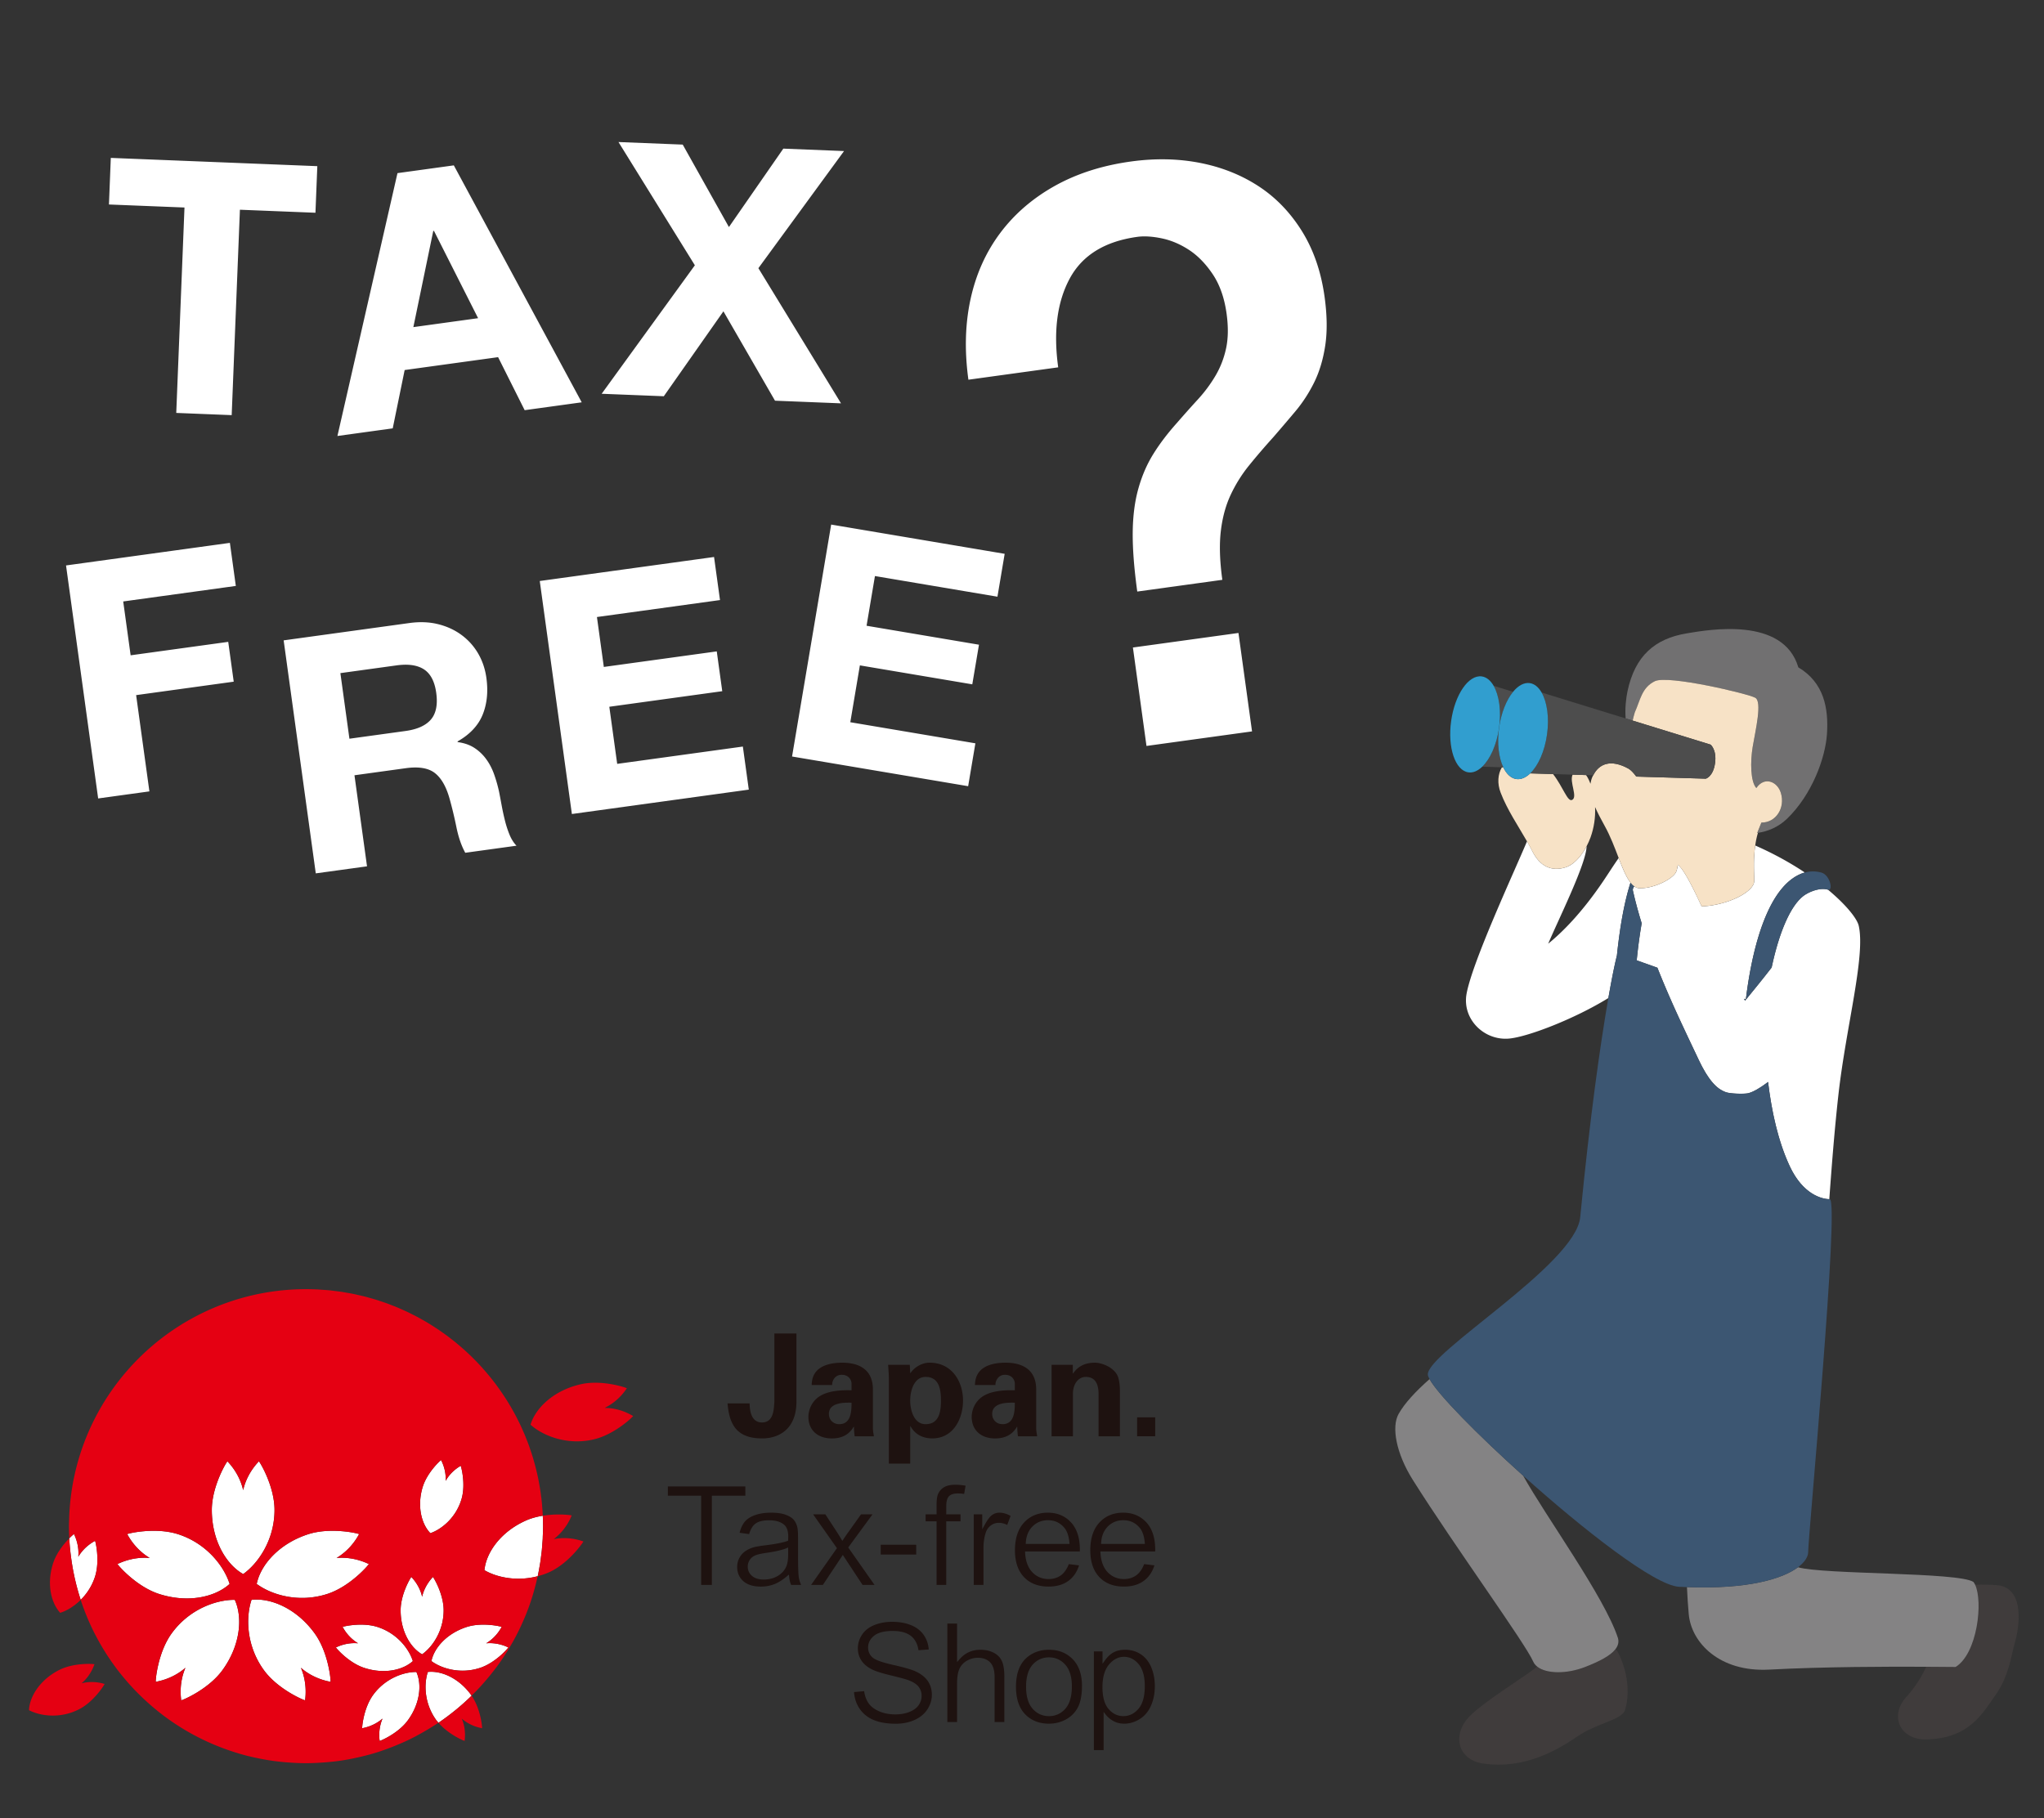
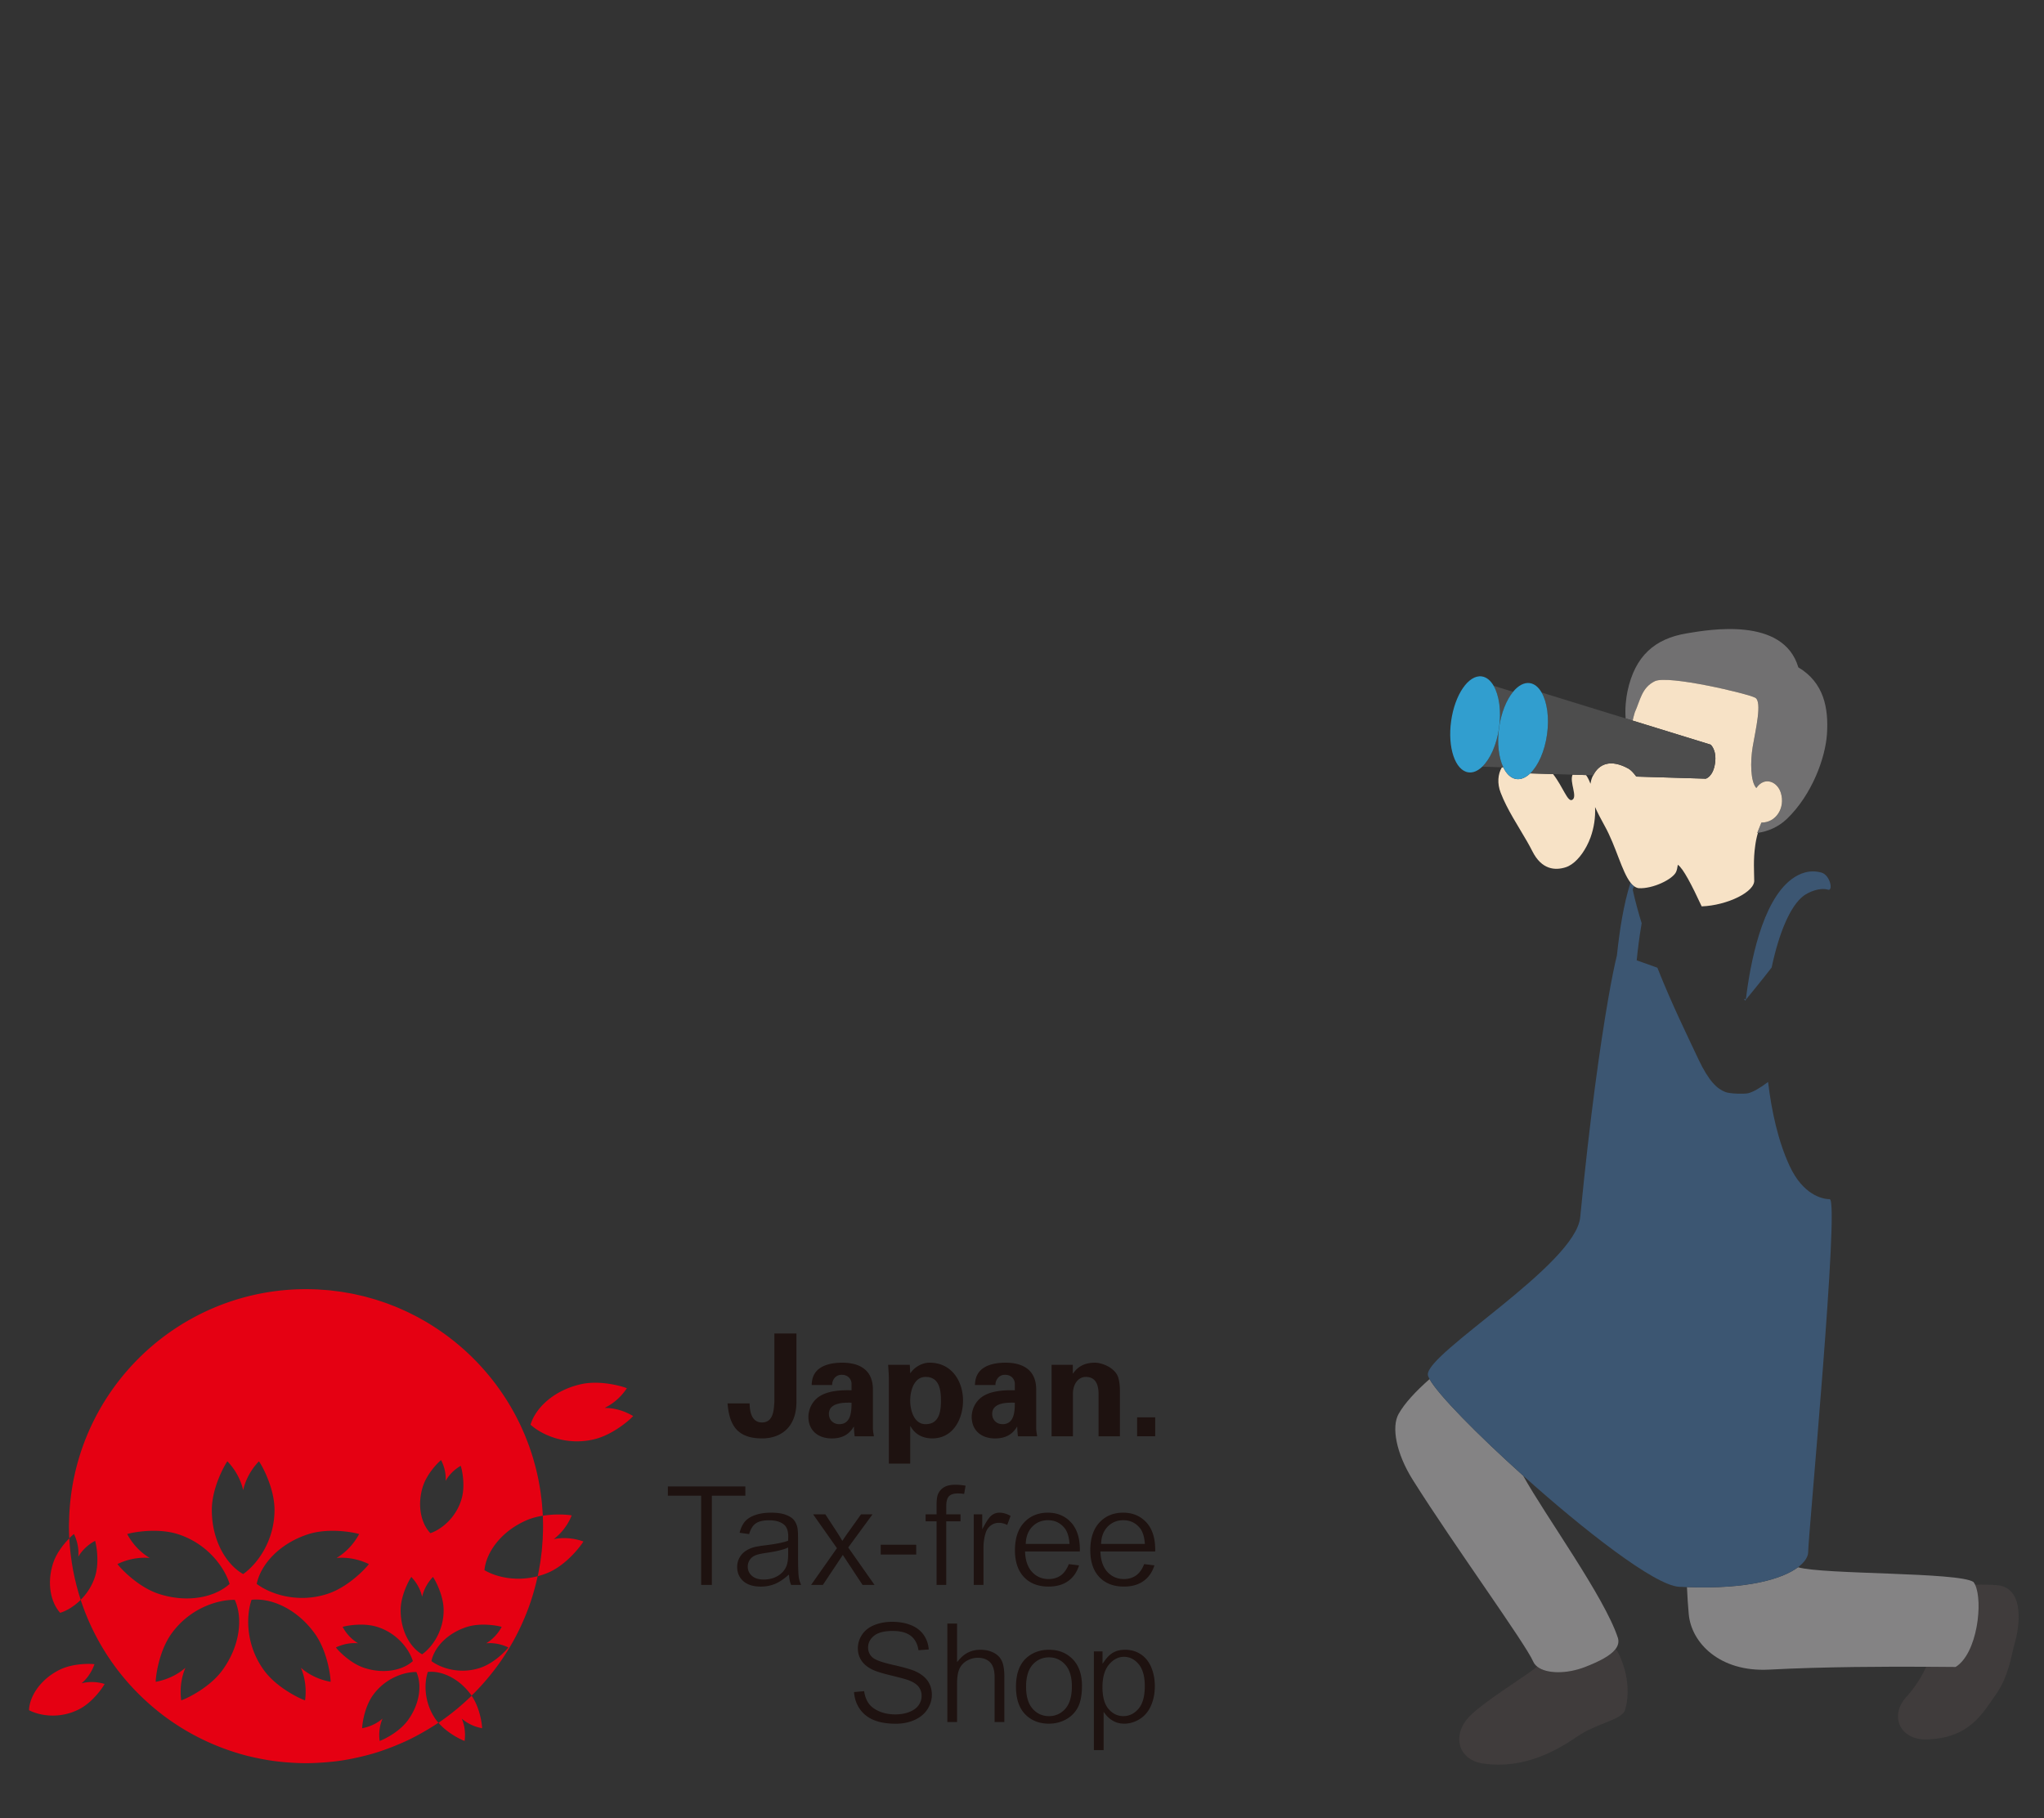
<svg xmlns="http://www.w3.org/2000/svg" xml:space="preserve" x="0" y="0" style="enable-background:new 0 0 259.807 231.145" version="1.1" viewBox="0 0 259.807 231.145">
  <rect x="0" y="0" width="259.807" height="231.145" fill="#333333" stroke="none" />
  <style>.st0{fill:none}.st1{fill:#fff}.st2{fill:#403c3c}.st3{fill:#848384}.st4{fill:#3c5672}.st7{fill:#4d4d4d}.st8{fill:#319ecf}.st9{fill:#1e1210}.st10{fill:#e50012}</style>
  <path d="M97.408 197.417c-.669.096-1.135.204-1.42.328-.299.131-.534.324-.697.577-.164.251-.247.535-.247.841 0 .47.178.868.536 1.181.349.307.856.465 1.51.465.638 0 1.21-.143 1.706-.423.502-.281.878-.673 1.115-1.166.18-.384.27-.924.27-1.652v-.832l-.233.096c-.558.228-1.412.423-2.54.585zM55.735 219.016l.003-.002zM105.359 179.751c0 .761.562 1.306 1.321 1.306 1.503 0 1.556-1.664 1.556-2.732-.94-.018-2.877-.038-2.877 1.426zM68.347 200.384c.001 0 .002 0 .003-.001.004-.02.007-.041.011-.061-.004.021-.009.041-.014.062zM57.947 217.367c-.032.026-.065.051-.097.077.031-.026.065-.051.097-.077zM59.922 215.598c.007-.007.015-.013.022-.02v-.001c-.008.007-.015.014-.022.021zM142.86 210.632c-.722 0-1.366.338-1.916 1.004-.54.657-.814 1.616-.814 2.849 0 1.234.258 2.166.767 2.769.518.609 1.155.919 1.893.919.75 0 1.399-.32 1.933-.95.523-.622.788-1.586.788-2.867 0-1.222-.259-2.156-.77-2.776-.518-.629-1.153-.948-1.881-.948zM126.115 179.751c0 .761.56 1.306 1.321 1.306 1.501 0 1.557-1.664 1.557-2.732-.941-.018-2.878-.038-2.878 1.426zM133.337 210.703c-.837 0-1.541.318-2.092.943-.546.621-.823 1.558-.823 2.787 0 1.231.276 2.17.823 2.792.552.631 1.255.95 2.092.95.831 0 1.531-.322 2.085-.953.546-.626.82-1.582.82-2.839 0-1.189-.277-2.109-.825-2.731-.556-.631-1.256-.949-2.08-.949zM144.871 194.24c-.536-.646-1.237-.973-2.087-.973-.767 0-1.424.262-1.948.775-.523.514-.815 1.206-.87 2.06l-.014.18h5.569l-.017-.185c-.073-.817-.287-1.441-.633-1.857zM135.927 196.096c-.073-.816-.287-1.44-.634-1.857-.534-.646-1.238-.973-2.087-.973-.768 0-1.425.262-1.949.775-.522.514-.816 1.206-.868 2.06l-.014.18h5.569l-.017-.185zM68.985 195.587c-.013.249-.038.494-.056.741.018-.247.043-.492.056-.741zM8.804 195.572v.004zM68.859 197.189c-.017.159-.041.316-.06.475.019-.158.043-.315.06-.475zM55.16 29.349l-.089.012-2.53 12.226 8.229-1.135zM119.602 178.054c0-1.395-.219-3.005-1.956-3.005-1.465 0-1.953 1.752-1.953 3.005 0 1.246.488 3.003 1.953 3.003 1.737 0 1.956-1.611 1.956-3.003zM9.017 197.871c-.019-.15-.04-.298-.057-.449.017.15.038.299.057.449zM68.649 198.777c-.017.106-.039.211-.056.316.017-.106.039-.21.056-.316zM9.303 199.687c-.02-.103-.037-.207-.055-.31.019.103.036.207.055.31zM69.025 194.028c0 .435-.015.866-.033 1.296.019-.43.035-.861.035-1.296 0-.446-.015-.89-.034-1.333h-.002c.019.443.034.886.034 1.333zM55.447 88.081c-.198-1.438-.716-2.431-1.552-2.979-.837-.547-2.001-.717-3.495-.511l-7.136.984 1.149 8.339 7.136-.984c1.494-.206 2.568-.692 3.224-1.459.656-.766.88-1.897.674-3.39zM202.745 102.599c.064 1.358-.145 2.657-.572 3.848-.138.386-.311.768-.505 1.135-.029 2.186-3.52 9.182-4.882 12.391 1.811-1.466 4.281-3.936 6.998-7.956.683-1.011 1.327-2.04 1.964-2.935-.504-1.31-1.05-2.771-1.778-4.079-.518-.929-.919-1.708-1.225-2.404zM202.161 99.639c.048-.303.123-.603.257-.905.027-.062.064-.114.094-.174l-.911-.028c.201.273.39.642.56 1.107zM199.836 101.69c.741-.381-.375-2.276.058-3.209l-2.486-.075c1.29 1.662 1.844 3.583 2.428 3.284z" class="st0" />
-   <path d="M49.699 222.155c-.599.23-1.204.448-1.82.641.616-.193 1.221-.411 1.82-.641zM51.91 221.208c-.567.272-1.147.521-1.733.758.586-.237 1.166-.486 1.733-.758zM47.817 222.814c-.614.19-1.24.354-1.87.506.631-.152 1.256-.316 1.87-.506zM40.956 224.08c-.68.046-1.364.078-2.056.078.691 0 1.375-.032 2.056-.078zM55.713 219.03c-.524.353-1.063.684-1.609 1.004.546-.32 1.085-.651 1.609-1.004zM43.463 223.813c-.656.1-1.322.171-1.991.227.67-.056 1.335-.127 1.991-.227zM45.447 223.435c-.642.142-1.289.272-1.946.373.657-.101 1.304-.231 1.946-.373zM53.665 220.286c-.552.311-1.112.612-1.685.889.574-.277 1.133-.577 1.685-.889zM68.322 200.494zM67.054 204.749c-.239.626-.499 1.242-.777 1.847.279-.606.539-1.221.777-1.847zM67.769 202.64c-.201.676-.424 1.342-.671 1.997.247-.655.469-1.321.671-1.997zM38.895 224.158s.001 0 0 0c-.748 0-1.488-.037-2.223-.09.735.053 1.474.09 2.223.09zM65.186 208.741c-.326.581-.671 1.149-1.033 1.705.363-.556.707-1.124 1.033-1.705zM62.785 212.378zM66.198 206.772zM64.062 210.589c-.384.582-.786 1.15-1.208 1.703.421-.553.824-1.121 1.208-1.703zM61.42 214.029c-.47.528-.957 1.041-1.463 1.535.506-.494.994-1.006 1.463-1.535zM33.765 223.714c-.656-.113-1.304-.245-1.945-.4.64.155 1.289.287 1.945.4zM66.97 183.094c.109.281.217.562.318.846-.101-.284-.209-.565-.318-.846zM67.882 185.816c.087.309.173.617.251.93-.077-.313-.163-.621-.251-.93zM67.458 184.441c.099.294.196.589.286.887-.09-.298-.187-.592-.286-.887zM66.42 181.777c.119.267.236.534.347.804-.111-.27-.228-.538-.347-.804zM68.758 190.069c.047.357.092.714.127 1.075-.035-.36-.081-.718-.127-1.075zM68.241 187.212c.075.324.149.648.213.975-.065-.327-.138-.651-.213-.975zM65.808 180.487c.128.254.255.509.376.767-.121-.258-.248-.513-.376-.767zM68.912 191.513c.031.38.061.76.078 1.143-.017-.383-.047-.763-.078-1.143zM68.534 188.634c.061.339.121.678.171 1.02-.05-.342-.11-.681-.171-1.02zM60.958 173.519c.168.181.334.365.498.55-.163-.186-.329-.369-.498-.55zM59.969 172.503c.172.169.342.341.511.514-.169-.173-.338-.345-.511-.514zM61.899 174.58c.163.193.324.388.482.584-.158-.197-.319-.392-.482-.584zM58.931 171.533zM64.411 178.012zM65.138 179.232c.137.242.272.485.402.731-.13-.247-.265-.49-.402-.731zM62.789 175.683zM63.627 176.828a30.265 30.265 0 0 0 0 0zM31.973 203.388c-.724 2.14-.712 5.802 1.568 8.938 1.819 2.504 5.232 3.896 5.247 3.836-.056.09.405-1.915-.541-4.135 1.821 1.588 3.868 1.766 3.767 1.793.064.004-.206-3.673-2.027-6.178-2.278-3.137-5.545-4.528-8.014-4.254zM21.829 207.642c-1.819 2.505-2.09 6.182-2.025 6.178-.104-.027 1.943-.204 3.765-1.793-.949 2.22-.486 4.225-.543 4.135.018.06 3.431-1.332 5.25-3.836 2.279-3.137 2.595-6.674 1.568-8.936-2.261-.031-5.735 1.114-8.015 4.252zM34.893 191.962c0-3.094-1.943-6.227-1.993-6.185.098-.042-1.454 1.305-1.993 3.663-.54-2.358-2.09-3.705-1.992-3.663-.049-.042-1.991 3.091-1.991 6.185 0 3.878 1.822 6.926 3.984 8.152 1.845-1.305 3.985-4.274 3.985-8.152zM52.475 211.175c-.46-1.482-1.944-3.507-4.474-4.329-2.019-.654-4.472-.05-4.456-.009-.006-.075.544 1.222 1.967 2.076-1.653-.148-2.861.578-2.813.522-.037.023 1.595 1.956 3.614 2.61 2.53.823 4.904.279 6.162-.87zM47.427 215.48c-1.246 1.717-1.43 4.237-1.386 4.235-.072-.017 1.33-.141 2.582-1.229-.65 1.523-.335 2.898-.37 2.834.01.043 2.351-.912 3.597-2.628 1.565-2.154 1.78-4.577 1.075-6.131-1.549-.019-3.932.767-5.498 2.919zM61.799 208.912c1.425-.852 1.976-2.15 1.97-2.076.015-.041-2.441-.645-4.46.009-2.53.822-4.129 2.657-4.471 4.329 1.241.925 3.632 1.694 6.163.87 2.019-.654 3.648-2.587 3.613-2.61.045.057-1.162-.67-2.815-.522zM55.024 200.48c.067-.026-.996.898-1.369 2.517-.37-1.618-1.431-2.543-1.365-2.517-.035-.026-1.367 2.121-1.367 4.245 0 2.657 1.25 4.749 2.731 5.589 1.268-.893 2.734-2.931 2.734-5.589.001-2.124-1.333-4.271-1.364-4.245zM8.961 197.422c.017.15.038.299.057.449.065.506.141 1.008.231 1.506.019.103.036.207.055.31.242 1.265.56 2.503.954 3.707.753-.748 1.423-1.722 1.817-2.94.666-2.068.046-4.579.006-4.564.071-.006-1.262.561-2.124 2.019.146-1.693-.6-2.931-.546-2.878-.007-.014-.26.191-.606.541v.004c.031.621.086 1.236.156 1.846zM10.257 203.394c.489 1.497 1.094 2.941 1.801 4.325a30.012 30.012 0 0 1-1.801-4.325zM29.187 201.365c-.673-2.158-2.836-5.11-6.524-6.311-2.944-.955-6.523-.076-6.497-.015-.01-.106.792 1.788 2.868 3.028-2.409-.215-4.168.844-4.101.761-.054.036 2.324 2.852 5.268 3.808 3.69 1.196 7.151.405 8.986-1.271zM68.991 192.696c-.72.118-1.466.307-2.158.619-3.201 1.43-5.043 4.063-5.256 6.304 1.496.883 4.066 1.485 6.77.766.004-.021.01-.041.014-.062.087-.407.161-.817.231-1.23.018-.106.04-.21.056-.316.059-.368.104-.74.15-1.112.019-.159.044-.315.06-.475.03-.285.048-.574.07-.861.019-.247.044-.492.056-.741.005-.087.003-.176.007-.263.018-.43.033-.861.033-1.296.001-.448-.014-.891-.033-1.333zM15.986 213.587a30.253 30.253 0 0 0 3.159 3.185c-1.129-.983-2.187-2.046-3.159-3.185zM45.65 195.039c.024-.06-3.555-.94-6.498.015-3.686 1.201-6.023 3.877-6.523 6.311 1.814 1.353 5.296 2.47 8.986 1.271 2.944-.955 5.322-3.772 5.268-3.808.068.083-1.695-.975-4.103-.761 2.077-1.24 2.88-3.131 2.87-3.028zM57.849 217.444c.032-.026.065-.05.097-.077.684-.561 1.343-1.152 1.975-1.769.007-.007.015-.014.022-.021-.021-.032-.037-.067-.06-.097-1.561-2.152-3.804-3.109-5.498-2.92-.495 1.471-.487 3.979 1.076 6.133.084.113.182.217.273.323.001-.001.003-.002.004-.003.729-.49 1.431-1.016 2.111-1.569zM58.666 190.56c.565-1.926-.077-4.228-.115-4.212.068-.007-1.145.55-1.907 1.919.092-1.567-.628-2.686-.576-2.644-.021-.033-1.802 1.565-2.364 3.493-.705 2.414-.125 4.646.999 5.8 1.388-.478 3.259-1.939 3.963-4.356zM55.551 168.923c.187.125.372.254.556.382-.184-.129-.368-.258-.556-.382zM47.75 165.223c.2.061.397.13.596.196-.199-.065-.396-.134-.596-.196zM41.939 164.051c.179.018.356.045.534.066-.178-.021-.354-.048-.534-.066zM23.027 168.417c.082-.051.162-.107.245-.157-.083.051-.163.106-.245.157zM8.765 194.028c0-.26.013-.517.02-.775-.007.258-.02.515-.02.775zM46.336 164.827c.2.051.397.11.596.164-.198-.055-.395-.114-.596-.164zM43.43 164.239c.192.029.381.067.571.099-.19-.033-.379-.07-.571-.099zM44.895 164.498c.199.04.394.089.591.133-.196-.045-.392-.093-.591-.133zM40.427 163.937c.149.007.296.023.444.033-.148-.01-.295-.025-.444-.033zM24.889 220.704zM29.135 222.533zM31.545 223.251c-.69-.173-1.368-.373-2.038-.593.67.22 1.348.42 2.038.593zM15.934 213.527c-.494-.581-.967-1.181-1.416-1.799.45.618.922 1.218 1.416 1.799zM14.509 211.716a30.205 30.205 0 0 0 0 0zM22.862 219.533c-.614-.387-1.215-.793-1.798-1.222.582.429 1.183.835 1.798 1.222zM21.033 218.29c-.595-.439-1.171-.902-1.731-1.383.56.481 1.136.944 1.731 1.383zM38.895 163.898c-5.588 0-10.817 1.527-15.303 4.178 4.486-2.651 9.715-4.178 15.303-4.178zM53.092 167.451c.194.104.385.213.576.321-.191-.108-.382-.218-.576-.321zM57.847 170.611c.181.147.359.297.537.448-.178-.151-.355-.301-.537-.448zM50.487 166.213c.197.082.392.171.587.258-.195-.087-.389-.176-.587-.258zM51.808 166.802c.196.093.388.192.581.289-.193-.097-.386-.196-.581-.289zM36.218 224.033c-.714-.063-1.422-.148-2.122-.26.7.112 1.408.197 2.122.26zM56.721 169.741c.185.136.366.275.547.415-.182-.14-.363-.279-.547-.415zM54.341 168.158c.19.114.378.233.565.351-.187-.118-.374-.237-.565-.351zM49.134 165.686c.199.072.395.151.593.227-.197-.076-.393-.155-.593-.227zM22.403 52.495l7.046.282 1.046-26.114 9.601.384.237-5.923-26.249-1.05-.237 5.923 9.602.384zM51.435 47.043l11.877-1.637 3.377 6.741 7.251-1-16.256-30.124-7.162.987-7.633 33.417 7.029-.969 1.517-7.415zm3.636-17.682.089-.012 5.61 11.103-8.229 1.135 2.53-12.226zM84.375 50.375l7.577-10.797 6.556 11.363 8.391.336-10.503-17.183 10.888-14.89-7.718-.309-6.915 9.97-5.872-10.482-8.167-.326 9.71 15.669L76.477 50.06zM18.99 100.61l-1.687-12.238 12.405-1.71-.698-5.062-12.405 1.71-.944-6.846 14.314-1.973-.755-5.476-20.827 2.871 4.084 29.622zM55.243 98.254c.818.621 1.445 1.69 1.88 3.208.33 1.167.626 2.395.888 3.682.262 1.29.637 2.379 1.127 3.27l6.514-.898c-.362-.373-.66-.845-.894-1.42-.234-.574-.432-1.187-.592-1.842-.161-.654-.299-1.297-.414-1.93-.116-.632-.22-1.181-.312-1.648-.159-.739-.365-1.471-.62-2.197s-.591-1.377-1.009-1.954c-.417-.576-.921-1.057-1.509-1.441-.588-.383-1.299-.63-2.131-.741l-.011-.084c1.568-.892 2.63-2.026 3.188-3.398.557-1.373.716-2.932.476-4.675-.156-1.134-.503-2.163-1.039-3.09-.537-.926-1.236-1.711-2.1-2.354-.864-.642-1.857-1.103-2.98-1.385-1.125-.282-2.351-.331-3.678-.148l-15.973 2.202 4.083 29.622 6.514-.897-1.596-11.575 6.514-.898c1.631-.226 2.856-.028 3.674.591zm-10.829-4.34-1.149-8.339 7.136-.984c1.494-.206 2.658-.036 3.495.511.836.547 1.354 1.54 1.552 2.979.206 1.493-.019 2.624-.674 3.39-.656.767-1.73 1.253-3.224 1.459l-7.136.984zM90.761 70.81l-22.154 3.054 4.083 29.622 22.487-3.1-.755-5.476-15.973 2.201-1.001-7.26 14.355-1.979-.698-5.061-14.355 1.978-.875-6.347 15.641-2.156zM126.782 75.859l.919-5.451-22.053-3.719-4.972 29.486 22.383 3.775.919-5.451-15.899-2.682 1.218-7.227L123.585 87l.85-5.038-14.288-2.41 1.065-6.319zM165.476 29.372c-1.485-2.38-3.329-4.285-5.532-5.716-2.204-1.431-4.686-2.415-7.446-2.953-2.762-.537-5.677-.594-8.746-.171-3.672.506-6.912 1.549-9.721 3.125-2.81 1.578-5.118 3.58-6.926 6.005-1.808 2.426-3.056 5.216-3.743 8.372-.687 3.156-.777 6.569-.271 10.239l11.414-1.573c-.626-4.538-.142-8.295 1.455-11.27 1.596-2.975 4.463-4.747 8.603-5.318.866-.119 1.896-.057 3.086.187 1.189.244 2.346.731 3.466 1.46 1.121.73 2.132 1.764 3.03 3.102.898 1.339 1.485 3.009 1.762 5.01.23 1.67.21 3.135-.058 4.396-.27 1.261-.721 2.43-1.354 3.502-.635 1.075-1.381 2.077-2.237 3.011-.858.935-1.757 1.944-2.695 3.024-1.179 1.32-2.172 2.63-2.977 3.931-.808 1.301-1.44 2.766-1.895 4.392-.456 1.629-.694 3.48-.714 5.558-.02 2.077.174 4.584.578 7.52l10.812-1.491c-.331-2.402-.396-4.468-.191-6.197.203-1.727.622-3.264 1.252-4.609.631-1.345 1.41-2.593 2.342-3.741.929-1.148 1.954-2.343 3.076-3.586.938-1.082 1.875-2.18 2.811-3.295.933-1.114 1.732-2.346 2.397-3.697.663-1.35 1.129-2.91 1.396-4.682.266-1.771.237-3.823-.085-6.161-.442-3.203-1.405-5.993-2.889-8.374zM144.001 82.319l13.416-1.85 1.726 12.514-13.416 1.85z" class="st1" />
  <path d="M201.48 211.925c-2.343.914-4.922.88-6.083-.043-1.864 1.465-6.539 4.275-8.548 6.258-2.293 2.261-1.672 5.572 1.667 6.057 5.312.783 9.55-1.784 11.992-3.451 2.442-1.67 5.59-2.083 6.026-3.313.433-1.227.772-4.185-.933-7.49-.087-.1-.184-.179-.277-.267-.644.826-2.044 1.548-3.844 2.249z" class="st2" />
  <path d="M181.707 175.325c-1.768 1.564-3.171 3.067-3.941 4.442-.912 1.629-.325 4.978 1.812 8.375 5.269 8.373 14.278 20.743 15.314 23.114.106.242.282.449.504.626 1.16.924 3.74.957 6.083.043 1.8-.701 3.2-1.422 3.844-2.249.355-.456.488-.943.313-1.478-1.694-5.169-9.236-15.534-12.038-20.599-5.821-5.227-10.841-10.337-11.891-12.274z" class="st3" />
  <path d="M254.008 201.54c-1.107-.083-2.091-.104-2.958-.075 1.021 2.123.314 8.726-2.476 10.46-.424 0-1.783-.017-3.735-.027-.572 1.256-1.381 2.563-2.565 3.88-2.156 2.399-.737 5.462 2.635 5.358 5.434-.167 7.048-3.27 8.769-5.694 1.718-2.43 2.007-5.215 2.385-6.465.58-1.91 1.403-6.935-2.055-7.437z" class="st2" />
  <path d="M251.05 201.464c-.064-.133-.133-.251-.21-.347-1.883-1.272-19.017-.921-22.3-1.871-1.982 1.486-6.401 2.818-14.117 2.523.057 1.241.133 2.404.23 3.456.34 3.655 3.951 7.368 10.209 7.035 7.011-.375 15.247-.387 19.977-.362 1.952.01 3.311.027 3.735.027 2.79-1.735 3.497-8.338 2.476-10.461z" class="st3" />
-   <path d="M222.972 111.878c.15 1.491-3.417 3.228-6.676 3.352-1.244-2.689-2.36-4.843-3.031-5.29-.052.381-.125.693-.219.905-.409.925-2.931 2.17-4.755 2.073-.203-.029-.391-.116-.569-.242-.136.19-.206.369-.172.525.311 1.396.693 2.794 1.119 4.178-.312 1.783-.508 3.472-.632 4.711.763.27 1.661.591 2.628.937 1.794 4.544 3.812 8.648 5.214 11.63 1.326 2.821 2.411 3.789 3.407 4.163.554.252 2.448.274 2.907.168.625-.145 1.514-.655 2.543-1.435.439 3.671 1.269 7.547 2.762 10.727 1.663 3.542 4.022 4.153 5.018 4.172.314-4.331.685-9.092 1.176-13.423.966-8.513 3.437-17.506 2.565-21.335-.206-.903-1.571-2.64-3.907-4.586-1.073-.326-2.497.32-3.111.784-1.648 1.247-3.101 4.61-4.05 9.108-1.093 1.42-2.265 2.849-3.379 4.219a16.651 16.651 0 0 1-.138-.25c.079.028.166.059.24.085.551-4.566 2.025-12.416 5.789-15.264.556-.42 1.122-.71 1.706-.868-1.79-1.192-3.902-2.376-6.302-3.432-.269 1.834-.134 3.414-.133 4.388zM205.521 121.48c.328-3.118.828-6.437 1.729-9.275-.547-.697-1.005-1.832-1.502-3.123-.637.895-1.28 1.923-1.964 2.935-2.717 4.02-5.187 6.49-6.998 7.956 1.362-3.209 4.854-10.205 4.882-12.391-.672 1.272-1.637 2.352-2.659 2.676-1.318.419-3.046.335-4.237-2.052-.205-.411-.437-.829-.678-1.25-1.648 3.931-6.937 15.285-7.682 19.381-.59 3.237 2.259 6.003 5.434 5.695 2.427-.235 8.353-2.534 12.573-5.142.001.025.002.051.002.076.458-2.626.84-4.467 1.1-5.486z" class="st1" />
  <path d="M228.539 199.246c.88-.66 1.292-1.348 1.292-1.935 0-1.965 4.034-44.859 2.736-44.859-.016 0-.035-.002-.052-.002-.996-.019-3.356-.63-5.018-4.172-1.492-3.18-2.323-7.056-2.762-10.727-1.029.779-1.918 1.29-2.543 1.435-.459.106-2.353.084-2.907-.168-.996-.374-2.081-1.342-3.407-4.163-1.401-2.982-3.42-7.086-5.214-11.63-.967-.346-1.865-.666-2.628-.937.124-1.239.32-2.927.632-4.711-.426-1.384-.808-2.781-1.119-4.178-.035-.156.036-.335.172-.525-.167-.118-.323-.279-.473-.47-.901 2.838-1.401 6.157-1.729 9.275-.26 1.019-.642 2.86-1.1 5.486-.987 5.663-2.327 15-3.562 27.779-.583 6.03-19.531 17.236-19.369 20.019.008.135.093.333.217.561 1.05 1.937 6.069 7.047 11.891 12.273 7.679 6.893 16.727 13.964 19.816 14.134.35.019.671.025 1.008.038 7.718.295 12.137-1.036 14.119-2.523zM221.912 127.054c-.075-.026-.161-.057-.24-.085.046.084.094.172.138.25 1.114-1.371 2.286-2.799 3.379-4.219.95-4.498 2.402-7.861 4.05-9.108.614-.464 2.039-1.11 3.111-.784h.002c.687.21.286-1.882-.858-2.184-.73-.193-1.421-.184-2.088-.002-.584.159-1.15.448-1.706.868-3.762 2.848-5.237 10.698-5.788 15.264z" class="st4" />
  <path d="M207.798 90.557c.692-1.518.868-3.146 2.552-3.959 1.684-.813 11.857 1.597 12.761 2.109.903.512.026 4.126-.327 6.235-.316 1.886-.291 4.424.461 5.244 1.023-1.51 2.664-.841 3.113.599.603 1.932-.642 3.822-2.47 3.788l-.533 1.324c.03-.004.059-.007.089-.012 1.225-.192 2.561-.696 3.7-1.794 3.193-3.082 4.874-7.751 5.075-10.754.223-3.321-.386-6.556-3.638-8.497-1.91-6.492-11.412-4.784-14.205-4.317-4.031.674-6.556 2.857-7.508 7.353-.191.903-.339 2.239-.235 3.459l.889.274c.085-.351.17-.702.276-1.052z" style="fill:#717071" />
  <path d="M199.009 110.258c1.023-.325 1.988-1.405 2.659-2.676.194-.367.367-.749.505-1.135.426-1.191.635-2.49.572-3.848.306.696.707 1.475 1.224 2.404.728 1.308 1.274 2.769 1.778 4.079.497 1.29.955 2.426 1.502 3.123.15.191.307.352.473.47.178.126.366.214.569.242 1.824.097 4.346-1.147 4.755-2.073.093-.211.166-.524.219-.905.671.447 1.787 2.6 3.031 5.29 3.259-.123 6.826-1.861 6.676-3.352-.001-.974-.137-2.555.132-4.389.036-.246.071-.491.124-.745.061-.029.113-.053.109-.049l-.107.042c.057-.279.132-.564.212-.851-.03.005-.059.008-.089.012l.533-1.324c1.829.034 3.073-1.856 2.47-3.788-.449-1.441-2.09-2.109-3.113-.599-.752-.82-.777-3.358-.461-5.244.354-2.11 1.23-5.724.327-6.235-.904-.512-11.077-2.922-12.761-2.109-1.684.812-1.86 2.441-2.552 3.959-.106.35-.191.702-.277 1.053l9.909 3.056s.804.65.565 2.36c-.238 1.711-1.169 1.968-1.169 1.968l-8.84-.267c-.356-.48-.698-.845-.992-1.008-2.305-1.272-3.763-.584-4.483.843-.03.059-.067.112-.094.174-.133.302-.209.602-.257.905-.17-.465-.359-.834-.561-1.106l-1.707-.052c-.434.933.683 2.828-.058 3.209-.584.299-1.138-1.622-2.427-3.284l-2.907-.088c-.554.532-1.16.805-1.759.721-.689-.096-1.258-.647-1.661-1.49l-.177-.005c-.513.867-.612 2.04-.158 3.223.841 2.19 2.238 4.247 3.348 6.189.241.422.473.84.678 1.25 1.194 2.386 2.922 2.469 4.24 2.05z" style="fill:#f7e2c6" />
  <path d="M190.544 92.517c.265-1.904.939-3.542 1.778-4.566l-2.467-.761c.693 1.203.99 3.171.689 5.327zM190.544 92.517c-.302 2.169-1.135 3.989-2.138 4.952l2.497.075.177.005c-.58-1.215-.813-3.043-.536-5.032z" class="st7" />
  <path d="M190.544 92.517c.3-2.156.003-4.124-.689-5.326-.389-.676-.902-1.112-1.508-1.197-1.684-.235-3.428 2.306-3.897 5.674s.514 6.288 2.197 6.523c.599.083 1.205-.19 1.759-.721 1.003-.963 1.836-2.783 2.138-4.953z" class="st8" />
  <path d="M196.639 93.367c-.302 2.169-1.135 3.989-2.138 4.952l2.907.088 2.486.075 1.707.052.911.028c.72-1.427 2.178-2.115 4.483-.843.295.163.637.528.992 1.008l8.84.267s.93-.257 1.169-1.968c.238-1.711-.565-2.36-.565-2.36l-9.909-3.056-.889-.274-10.683-3.296c.692 1.203.99 3.171.689 5.327z" class="st7" />
  <path d="M191.081 97.55c.403.843.972 1.394 1.661 1.49.599.083 1.205-.19 1.759-.721 1.003-.962 1.836-2.782 2.138-4.952.3-2.156.003-4.124-.689-5.326-.389-.676-.903-1.112-1.508-1.197-.731-.102-1.474.321-2.12 1.108-.839 1.023-1.512 2.662-1.778 4.566-.277 1.988-.044 3.816.537 5.032z" class="st8" />
  <path d="M94.74 188.975h-9.852v1.178h4.236v11.341h1.361v-11.341h4.255zM101.438 197.76v-2.105c0-.687-.025-1.165-.076-1.423-.086-.399-.239-.737-.456-.998-.214-.258-.559-.48-1.025-.655-.476-.18-1.107-.271-1.878-.271-.779 0-1.471.109-2.058.32-.575.207-1.019.503-1.32.883-.271.348-.481.801-.616 1.352l1.211.166c.181-.621.453-1.068.81-1.33.387-.286.957-.423 1.744-.423.835 0 1.477.195 1.909.578.336.294.507.795.507 1.485 0 .06-.004.199-.009.418l-.003.117-.111.04c-.611.212-1.57.397-2.852.551-.616.076-1.08.154-1.38.232-.399.113-.765.278-1.084.495-.312.213-.569.499-.762.849-.193.35-.289.743-.289 1.168 0 .734.252 1.32.767 1.791.515.467 1.27.706 2.245.706.597 0 1.163-.1 1.682-.297.519-.197 1.07-.541 1.638-1.022l.245-.209.034.32c.039.376.124.71.253.997h1.266c-.139-.295-.234-.605-.29-.919-.068-.404-.102-1.326-.102-2.816zm-1.256-.192c0 .729-.09 1.268-.27 1.652-.238.492-.613.884-1.115 1.166-.496.279-1.068.423-1.706.423-.654 0-1.161-.158-1.51-.465-.357-.312-.536-.711-.536-1.181 0-.306.083-.59.247-.841.163-.253.397-.446.697-.577.284-.124.75-.232 1.42-.328 1.128-.162 1.983-.356 2.541-.585l.233-.096v.832zM111.161 201.494l-3.345-4.763 3.091-4.213h-1.463l-1.519 2.131a26.79 26.79 0 0 0-.706 1.019l-.153.227-.138-.235c-.158-.274-.377-.624-.644-1.036l-1.379-2.107h-1.554l3.03 4.304-3.286 4.672h1.497l2.538-3.814.649.996 1.86 2.818h1.522zM111.946 196.387h4.511v1.247h-4.511zM122.091 192.518h-1.816v-1.028c0-.615.114-1.027.346-1.269.236-.241.608-.358 1.14-.358.249 0 .517.022.79.063l.181-1.047c-.464-.083-.891-.123-1.279-.123-.654 0-1.163.119-1.515.353-.35.233-.6.541-.739.913-.102.283-.155.734-.155 1.336v1.161h-1.394v.89h1.394v8.086h1.229v-8.086h1.816v-.891zM126.119 192.593c-.285.194-.604.616-.952 1.247l-.318.581v-1.903h-1.082v8.976h1.24v-4.708c0-.68.091-1.317.272-1.892.125-.402.345-.721.647-.95.302-.227.648-.345 1.032-.345.355 0 .712.09 1.067.269l.425-1.148c-.478-.275-.956-.413-1.413-.413-.337 0-.638.093-.918.286zM133.275 201.704c1.041 0 1.902-.254 2.565-.754.615-.467 1.057-1.119 1.313-1.941l-1.3-.162c-.245.632-.578 1.106-.984 1.41-.439.325-.971.49-1.585.49-.821 0-1.518-.292-2.069-.869-.546-.572-.855-1.399-.915-2.458l-.011-.18h6.964c.002-.104.005-.189.005-.252 0-1.485-.385-2.651-1.14-3.461-.752-.808-1.737-1.219-2.929-1.219-1.231 0-2.245.418-3.016 1.245-.772.83-1.166 2.018-1.166 3.533 0 1.461.387 2.61 1.151 3.414.76.8 1.81 1.204 3.117 1.204zm-2.886-5.603c.053-.854.346-1.546.868-2.06.523-.513 1.181-.775 1.949-.775.849 0 1.554.327 2.087.973.348.417.561 1.04.634 1.857l.017.185h-5.569l.014-.18zM142.766 192.307c-1.23 0-2.246.418-3.015 1.245-.775.83-1.166 2.018-1.166 3.533 0 1.461.387 2.61 1.152 3.414.76.801 1.808 1.204 3.117 1.204 1.04 0 1.902-.254 2.565-.754.615-.467 1.056-1.119 1.315-1.941l-1.302-.162c-.246.632-.577 1.106-.986 1.41-.437.325-.969.49-1.585.49-.821 0-1.516-.292-2.068-.869-.547-.572-.855-1.399-.915-2.458l-.01-.18h6.96c.004-.104.006-.189.006-.252 0-1.485-.383-2.651-1.138-3.461-.754-.808-1.741-1.219-2.93-1.219zm-2.814 3.974.014-.18c.055-.854.346-1.546.87-2.06.524-.513 1.181-.775 1.948-.775.85 0 1.551.327 2.087.973.346.417.56 1.04.634 1.857l.017.185h-5.57zM116.354 212.474c-.502-.229-1.448-.501-2.813-.809-1.427-.322-2.29-.635-2.643-.957-.369-.328-.556-.755-.556-1.264 0-.585.258-1.089.77-1.499.498-.398 1.292-.601 2.356-.601 1.023 0 1.813.222 2.35.659.503.415.815 1.017.928 1.793l1.306-.098c-.05-.654-.251-1.252-.595-1.776-.371-.565-.911-.999-1.604-1.292-.703-.295-1.529-.446-2.456-.446-.84 0-1.611.144-2.296.425-.67.278-1.188.689-1.536 1.22-.347.534-.526 1.116-.526 1.727 0 .556.144 1.065.428 1.511.282.449.723.83 1.307 1.137.459.244 1.281.509 2.443.788 1.199.289 1.955.495 2.311.634.564.214.978.488 1.23.813.256.33.387.721.387 1.16 0 .433-.133.837-.394 1.202-.264.36-.663.647-1.189.852-.513.199-1.113.3-1.78.3-.75 0-1.438-.132-2.042-.397-.611-.263-1.072-.622-1.365-1.06-.268-.395-.45-.898-.538-1.494l-1.281.111c.047.761.272 1.455.672 2.063.425.652 1.024 1.146 1.775 1.469.763.329 1.725.495 2.858.495.891 0 1.698-.165 2.409-.488.699-.322 1.243-.775 1.616-1.35.371-.574.561-1.196.561-1.842 0-.652-.171-1.236-.507-1.734-.334-.5-.871-.922-1.586-1.252zM126.328 210.124c-.481-.258-1.06-.388-1.718-.388-1.065 0-1.959.41-2.659 1.221l-.299.346v-4.9h-1.238v12.519h1.238v-4.927c0-.75.095-1.351.277-1.785.188-.448.509-.808.952-1.068.437-.256.91-.386 1.406-.386.671 0 1.202.198 1.575.592.371.389.559 1.01.559 1.84v5.733h1.24v-5.733c0-.883-.105-1.562-.314-2.018-.203-.44-.545-.794-1.019-1.046zM133.337 209.735c-1.105 0-2.052.335-2.819.994-.916.792-1.38 2.039-1.38 3.703 0 1.52.39 2.698 1.16 3.497.767.798 1.79 1.204 3.039 1.204.779 0 1.508-.187 2.168-.549.654-.362 1.16-.876 1.503-1.531.345-.659.518-1.585.518-2.749 0-1.429-.392-2.559-1.17-3.36-.776-.801-1.793-1.209-3.019-1.209zm2.085 7.486c-.554.631-1.254.953-2.085.953-.837 0-1.541-.318-2.092-.95-.546-.622-.823-1.561-.823-2.792 0-1.229.276-2.166.823-2.787.552-.626 1.255-.943 2.092-.943.824 0 1.524.318 2.08.948.548.622.825 1.542.825 2.731 0 1.259-.274 2.215-.82 2.84zM145.019 210.321c-.575-.389-1.253-.585-2.01-.585-.577 0-1.07.112-1.47.333-.402.222-.771.565-1.092 1.016l-.309.429v-1.568h-1.098v12.545h1.238v-4.852l.304.382c.25.319.582.587.977.797.39.208.841.314 1.337.314.685 0 1.344-.196 1.968-.584.618-.387 1.099-.95 1.423-1.68.333-.737.5-1.582.5-2.506 0-.861-.152-1.664-.451-2.387-.296-.709-.739-1.267-1.317-1.654zm-.296 6.902c-.533.63-1.183.95-1.933.95-.739 0-1.376-.31-1.893-.919-.51-.603-.767-1.535-.767-2.769 0-1.233.274-2.192.814-2.849.55-.666 1.194-1.004 1.916-1.004.728 0 1.363.32 1.881.947.511.62.77 1.554.77 2.776.001 1.282-.264 2.246-.788 2.868zM96.855 182.866c2.389 0 4.361-1.394 4.378-4.614v-8.723h-2.804v8.668c-.072.943-.072 2.642-1.573 2.642-1.377 0-1.557-1.483-1.576-2.426h-2.805c.218 2.606 1.103 4.453 4.38 4.453zM104.689 177.24c-1.645.706-1.936 2.242-1.936 2.875 0 1.774 1.265 2.754 2.969 2.754 1.229 0 2.172-.435 2.786-1.485h.035c0 .38.038.793.093 1.213h2.442c-.035-.271-.108-.544-.126-.996v-4.959c0-2.73-2.047-3.402-3.874-3.402-.977 0-1.937.147-2.679.58-.724.417-1.213 1.122-1.229 2.262h2.605c-.037-.417.271-1.302 1.211-1.302.959 0 1.249.741 1.249 1.121v.849c-1.087-.034-2.459.019-3.546.49zm1.991 3.817c-.76 0-1.321-.545-1.321-1.306 0-1.464 1.937-1.444 2.878-1.426-.001 1.069-.054 2.732-1.557 2.732zM122.407 178.054c0-2.443-1.43-4.816-4.254-4.816-.941 0-1.918.562-2.424 1.323h-.035l-.053-1.05h-2.751c.034.597.09 1.212.09 1.809v10.748h2.714v-4.758h.035c.579 1.068 1.592 1.556 2.771 1.556 2.658 0 3.907-2.477 3.907-4.812zm-6.714 0c0-1.253.488-3.005 1.953-3.005 1.737 0 1.956 1.61 1.956 3.005 0 1.392-.219 3.003-1.956 3.003-1.465 0-1.953-1.757-1.953-3.003zM129.3 181.384c0 .38.035.793.091 1.213h2.444c-.04-.271-.11-.544-.128-.996v-4.959c0-2.73-2.044-3.402-3.872-3.402-.98 0-1.936.147-2.679.58-.722.417-1.213 1.122-1.231 2.262h2.605c-.034-.417.272-1.302 1.213-1.302.959 0 1.249.741 1.249 1.121v.849c-1.086-.032-2.462.02-3.549.492-1.645.706-1.934 2.242-1.934 2.875 0 1.774 1.263 2.754 2.968 2.754 1.227 0 2.171-.435 2.787-1.485h.036zm-1.864-.327c-.761 0-1.321-.545-1.321-1.306 0-1.464 1.936-1.444 2.877-1.426.001 1.069-.055 2.732-1.556 2.732zM139.634 177.129v5.468h2.713v-5.919c0-.309-.035-.888-.179-1.446-.328-1.32-2.08-1.993-2.986-1.993-1.375 0-2.225.545-2.787 1.377l-.035-.055v-1.05h-2.698v9.085h2.715v-5.468c.036-1.32.777-2.08 1.631-2.08 1.335.001 1.607 1.106 1.626 2.081zM144.535 180.186h2.298v2.408h-2.298z" class="st9" />
  <path d="M79.678 176.498c.032-.049-3.126-1.14-5.852-.518-3.415.771-5.745 2.988-6.393 5.142 1.52 1.364 4.564 2.661 7.983 1.882 2.731-.616 5.106-2.953 5.06-2.99.054.081-1.446-1.025-3.628-1.025 1.97-.946 2.848-2.583 2.83-2.491zM70.384 195.669c1.747-1.32 2.286-3.096 2.286-2.999.014-.043-1.738-.287-3.677.026.019.443.034.886.034 1.333 0 .435-.016.866-.035 1.296-.004.087-.003.176-.007.263-.013.249-.037.494-.056.741-.022.287-.04.576-.07.861-.017.159-.041.316-.06.475-.045.372-.091.744-.15 1.112-.017.106-.038.211-.056.316-.07.412-.145.823-.231 1.23-.004.02-.007.041-.011.061.474-.127.952-.281 1.428-.496 2.555-1.141 4.419-3.905 4.369-3.931.067.066-1.622-.716-3.764-.288zM10.359 214.002c1.301-1.096 1.648-2.494 1.649-2.419.018-.044-2.565-.255-4.501.731-2.422 1.242-3.745 3.36-3.823 5.101 1.406.739 3.951 1.128 6.37-.116 1.936-.989 3.276-3.204 3.235-3.221.054.045-1.288-.501-2.93-.076zM57.947 217.367c-.032.026-.065.05-.097.077-.68.553-1.383 1.079-2.111 1.57-.001.001-.002.002-.004.003 1.286 1.507 3.316 2.345 3.327 2.305-.039.063.278-1.312-.371-2.834 1.248 1.088 2.653 1.212 2.58 1.229.044.002-.138-2.423-1.326-4.137-.007.007-.015.013-.022.02-.633.615-1.292 1.206-1.976 1.767zM61.577 199.618c.214-2.24 2.055-4.874 5.256-6.304.691-.311 1.437-.501 2.158-.619h.002l-.003-.04c-.017-.383-.047-.764-.078-1.143-.01-.123-.016-.246-.028-.369-.034-.361-.08-.718-.127-1.075-.018-.138-.033-.277-.053-.415-.05-.343-.11-.682-.171-1.02-.027-.149-.051-.299-.08-.447-.064-.328-.138-.652-.213-.975-.036-.155-.069-.312-.108-.466-.078-.312-.164-.621-.251-.93-.046-.163-.09-.326-.138-.488-.09-.298-.187-.593-.286-.887-.056-.167-.111-.335-.169-.501-.101-.285-.209-.566-.318-.846-.067-.172-.133-.343-.202-.513-.111-.271-.229-.538-.347-.804-.078-.175-.155-.35-.236-.523-.121-.258-.248-.513-.376-.767-.088-.175-.177-.351-.268-.524a28.78 28.78 0 0 0-.402-.731c-.1-.177-.2-.353-.304-.528-.138-.233-.28-.463-.424-.692-.111-.177-.223-.353-.338-.527-.146-.221-.295-.44-.446-.657-.123-.176-.246-.351-.372-.524a27.808 27.808 0 0 0-.465-.62c-.134-.175-.27-.348-.408-.519-.158-.197-.319-.392-.482-.584a32.48 32.48 0 0 0-.941-1.061c-.157-.169-.317-.336-.479-.502-.168-.173-.338-.345-.511-.514-.169-.166-.341-.328-.514-.49-.173-.162-.347-.322-.524-.48-.18-.161-.363-.318-.547-.474-.178-.151-.356-.301-.537-.448-.191-.155-.385-.305-.58-.456-.181-.14-.363-.279-.547-.415-.202-.148-.407-.292-.613-.436-.184-.129-.369-.258-.556-.382a33.597 33.597 0 0 0-.645-.414c-.188-.118-.375-.237-.565-.351-.222-.133-.447-.26-.673-.387-.191-.108-.382-.217-.576-.321-.232-.124-.468-.242-.703-.36-.193-.097-.385-.196-.581-.289-.242-.115-.488-.223-.734-.332-.195-.086-.389-.175-.587-.258-.251-.105-.506-.202-.76-.3-.197-.076-.393-.155-.593-.227-.26-.094-.525-.18-.789-.267-.198-.066-.395-.134-.596-.196-.27-.083-.544-.157-.818-.232-.199-.055-.395-.114-.596-.164-.281-.071-.566-.133-.85-.196-.197-.044-.393-.093-.591-.133-.296-.06-.595-.109-.894-.16-.191-.033-.379-.07-.571-.099-.317-.048-.637-.084-.957-.122-.178-.021-.355-.048-.534-.066-.354-.035-.711-.058-1.068-.081-.148-.01-.295-.025-.444-.033-.507-.025-1.018-.039-1.531-.039h-.001c-5.588 0-10.817 1.527-15.303 4.178-.106.063-.215.12-.321.184-.083.05-.162.106-.245.157-8.354 5.187-13.976 14.343-14.242 24.836-.007.258-.02.515-.02.775 0 .518.013 1.032.039 1.544.347-.35.6-.556.606-.541-.054-.053.691 1.186.546 2.878.862-1.458 2.195-2.024 2.124-2.019.04-.016.66 2.495-.006 4.564-.393 1.218-1.064 2.192-1.817 2.94a29.9 29.9 0 0 0 1.801 4.325c.009.018.019.036.028.055a30.205 30.205 0 0 0 2.423 3.942l.009.012c.449.618.922 1.218 1.416 1.799.017.02.035.04.052.06.972 1.139 2.03 2.202 3.159 3.185.052.045.104.091.156.135.56.481 1.136.944 1.731 1.383l.03.021c.583.429 1.184.835 1.798 1.222.056.035.11.072.166.106.606.377 1.228.73 1.861 1.064.091.048.182.093.273.14 1.274.654 2.601 1.219 3.973 1.689.124.042.247.085.371.126.67.22 1.349.419 2.038.593.091.023.183.041.275.063.64.154 1.289.287 1.945.4.111.019.221.041.332.059.699.112 1.407.197 2.122.26.151.013.302.023.454.035.735.054 1.475.09 2.224.09h.004c.692 0 1.376-.032 2.056-.078.173-.012.345-.025.517-.039.669-.057 1.335-.128 1.991-.227l.037-.006c.657-.101 1.304-.23 1.946-.373.167-.037.334-.076.5-.115.63-.151 1.256-.315 1.87-.506.02-.006.041-.012.061-.019.617-.192 1.221-.411 1.82-.641.16-.062.32-.124.478-.189.586-.237 1.166-.486 1.733-.758.023-.011.047-.022.07-.033.573-.277 1.133-.577 1.685-.889.147-.083.293-.167.438-.252.546-.32 1.086-.651 1.609-1.004.007-.005.015-.009.022-.014-.091-.106-.189-.21-.273-.323-1.563-2.154-1.571-4.662-1.076-6.133 1.694-.189 3.937.768 5.498 2.92.023.03.039.066.06.097v.001c.005-.005.009-.01.013-.014.505-.494.993-1.006 1.463-1.535.025-.028.049-.057.073-.085.448-.507.879-1.03 1.292-1.567.022-.029.046-.057.068-.086.422-.553.825-1.121 1.208-1.703.031-.047.061-.095.092-.143.362-.556.707-1.124 1.033-1.705.02-.036.042-.072.062-.108.338-.608.654-1.229.95-1.861.027-.058.053-.118.08-.176.278-.605.538-1.221.777-1.847.014-.037.03-.074.044-.111.247-.655.469-1.321.671-1.997.022-.073.041-.146.062-.22.184-.634.348-1.277.491-1.927.008-.037.02-.073.028-.11-.001 0-.002 0-.003.001-2.699.723-5.269.121-6.765-.762zm-7.871-10.502c.562-1.928 2.343-3.526 2.364-3.493-.053-.041.667 1.078.576 2.644.761-1.369 1.975-1.926 1.907-1.919.038-.017.68 2.286.115 4.212-.704 2.417-2.575 3.877-3.961 4.355-1.126-1.154-1.706-3.386-1.001-5.799zm-6.823 9.712c.053.036-2.324 2.852-5.268 3.808-3.69 1.199-7.173.082-8.986-1.271.5-2.434 2.837-5.11 6.523-6.311 2.944-.955 6.522-.076 6.498-.015.01-.103-.793 1.788-2.87 3.028 2.408-.215 4.171.844 4.103.761zm-31.951 0c-.066.083 1.693-.975 4.101-.761-2.076-1.24-2.878-3.134-2.868-3.028-.026-.06 3.553-.94 6.497.015 3.688 1.201 5.851 4.153 6.524 6.311-1.835 1.676-5.296 2.467-8.987 1.271-2.942-.956-5.32-3.772-5.267-3.808zm13.343 13.498c-1.819 2.504-5.232 3.896-5.25 3.836.057.09-.406-1.915.543-4.135-1.822 1.588-3.869 1.766-3.765 1.793-.064.004.206-3.673 2.025-6.178 2.28-3.137 5.755-4.283 8.014-4.252 1.029 2.263.713 5.8-1.567 8.936zm-1.351-20.364c0-3.094 1.942-6.227 1.991-6.185-.097-.042 1.453 1.305 1.992 3.663.539-2.358 2.091-3.705 1.993-3.663.049-.042 1.993 3.091 1.993 6.185 0 3.878-2.14 6.847-3.985 8.152-2.162-1.226-3.984-4.274-3.984-8.152zm15.089 21.857c.102-.027-1.945-.204-3.767-1.793.946 2.22.485 4.225.541 4.135-.015.06-3.428-1.332-5.247-3.836-2.28-3.137-2.293-6.798-1.568-8.938 2.469-.274 5.737 1.117 8.014 4.254 1.821 2.505 2.091 6.183 2.027 6.178zm.687-4.385c-.048.056 1.16-.67 2.813-.522-1.423-.855-1.973-2.151-1.967-2.076-.016-.041 2.437-.645 4.456.009 2.53.822 4.014 2.847 4.474 4.329-1.257 1.149-3.632 1.693-6.161.87-2.021-.654-3.652-2.587-3.615-2.61zm9.15 9.259c-1.246 1.716-3.587 2.671-3.597 2.628.035.063-.279-1.312.37-2.834-1.251 1.088-2.654 1.212-2.582 1.229-.044.002.14-2.518 1.386-4.235 1.566-2.152 3.949-2.938 5.498-2.918.705 1.553.49 3.976-1.075 6.13zm1.805-8.38c-1.482-.839-2.731-2.931-2.731-5.589 0-2.124 1.332-4.271 1.367-4.245-.067-.026.994.898 1.365 2.517.373-1.618 1.435-2.543 1.369-2.517.031-.026 1.365 2.121 1.365 4.245-.001 2.658-1.467 4.697-2.735 5.589zm7.346 1.732c-2.531.824-4.921.055-6.163-.87.342-1.672 1.941-3.507 4.471-4.329 2.019-.654 4.475-.05 4.46-.009.006-.073-.545 1.224-1.97 2.076 1.653-.148 2.86.578 2.815.522.035.022-1.594 1.955-3.613 2.61z" class="st10" />
  <path d="M9.303 199.687c-.02-.103-.037-.207-.055-.31-.09-.498-.166-1-.231-1.506-.019-.15-.04-.298-.057-.449-.069-.61-.125-1.225-.156-1.846v-.004c-.642.65-1.622 1.818-2.056 3.159-.838 2.592-.276 5.025.9 6.311.804-.251 1.761-.805 2.609-1.648-.393-1.204-.711-2.442-.954-3.707z" class="st10" />
</svg>